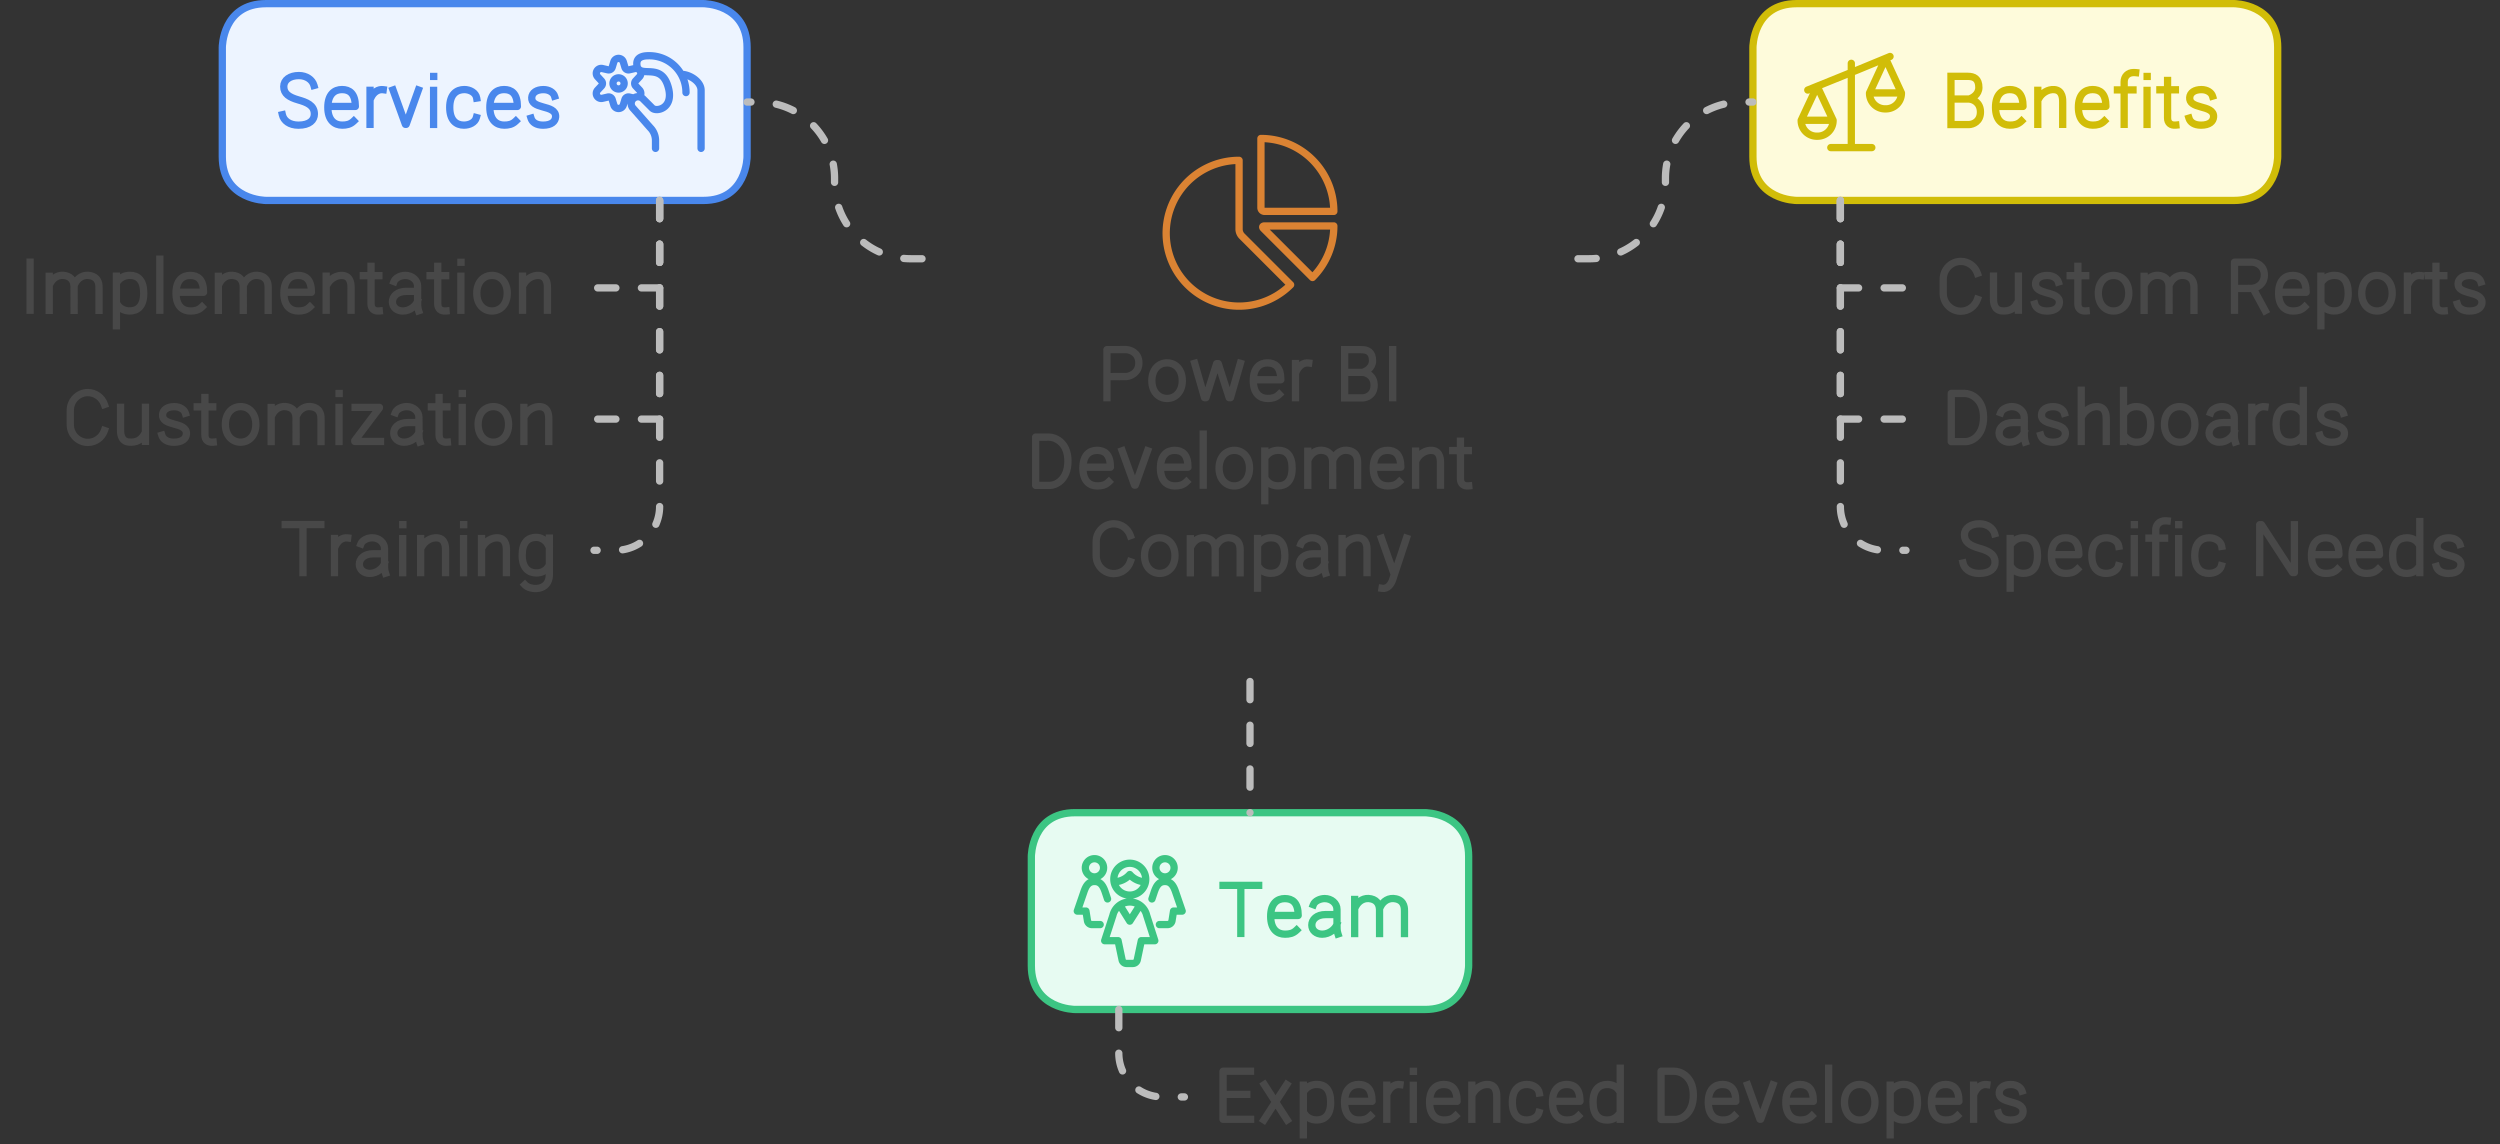
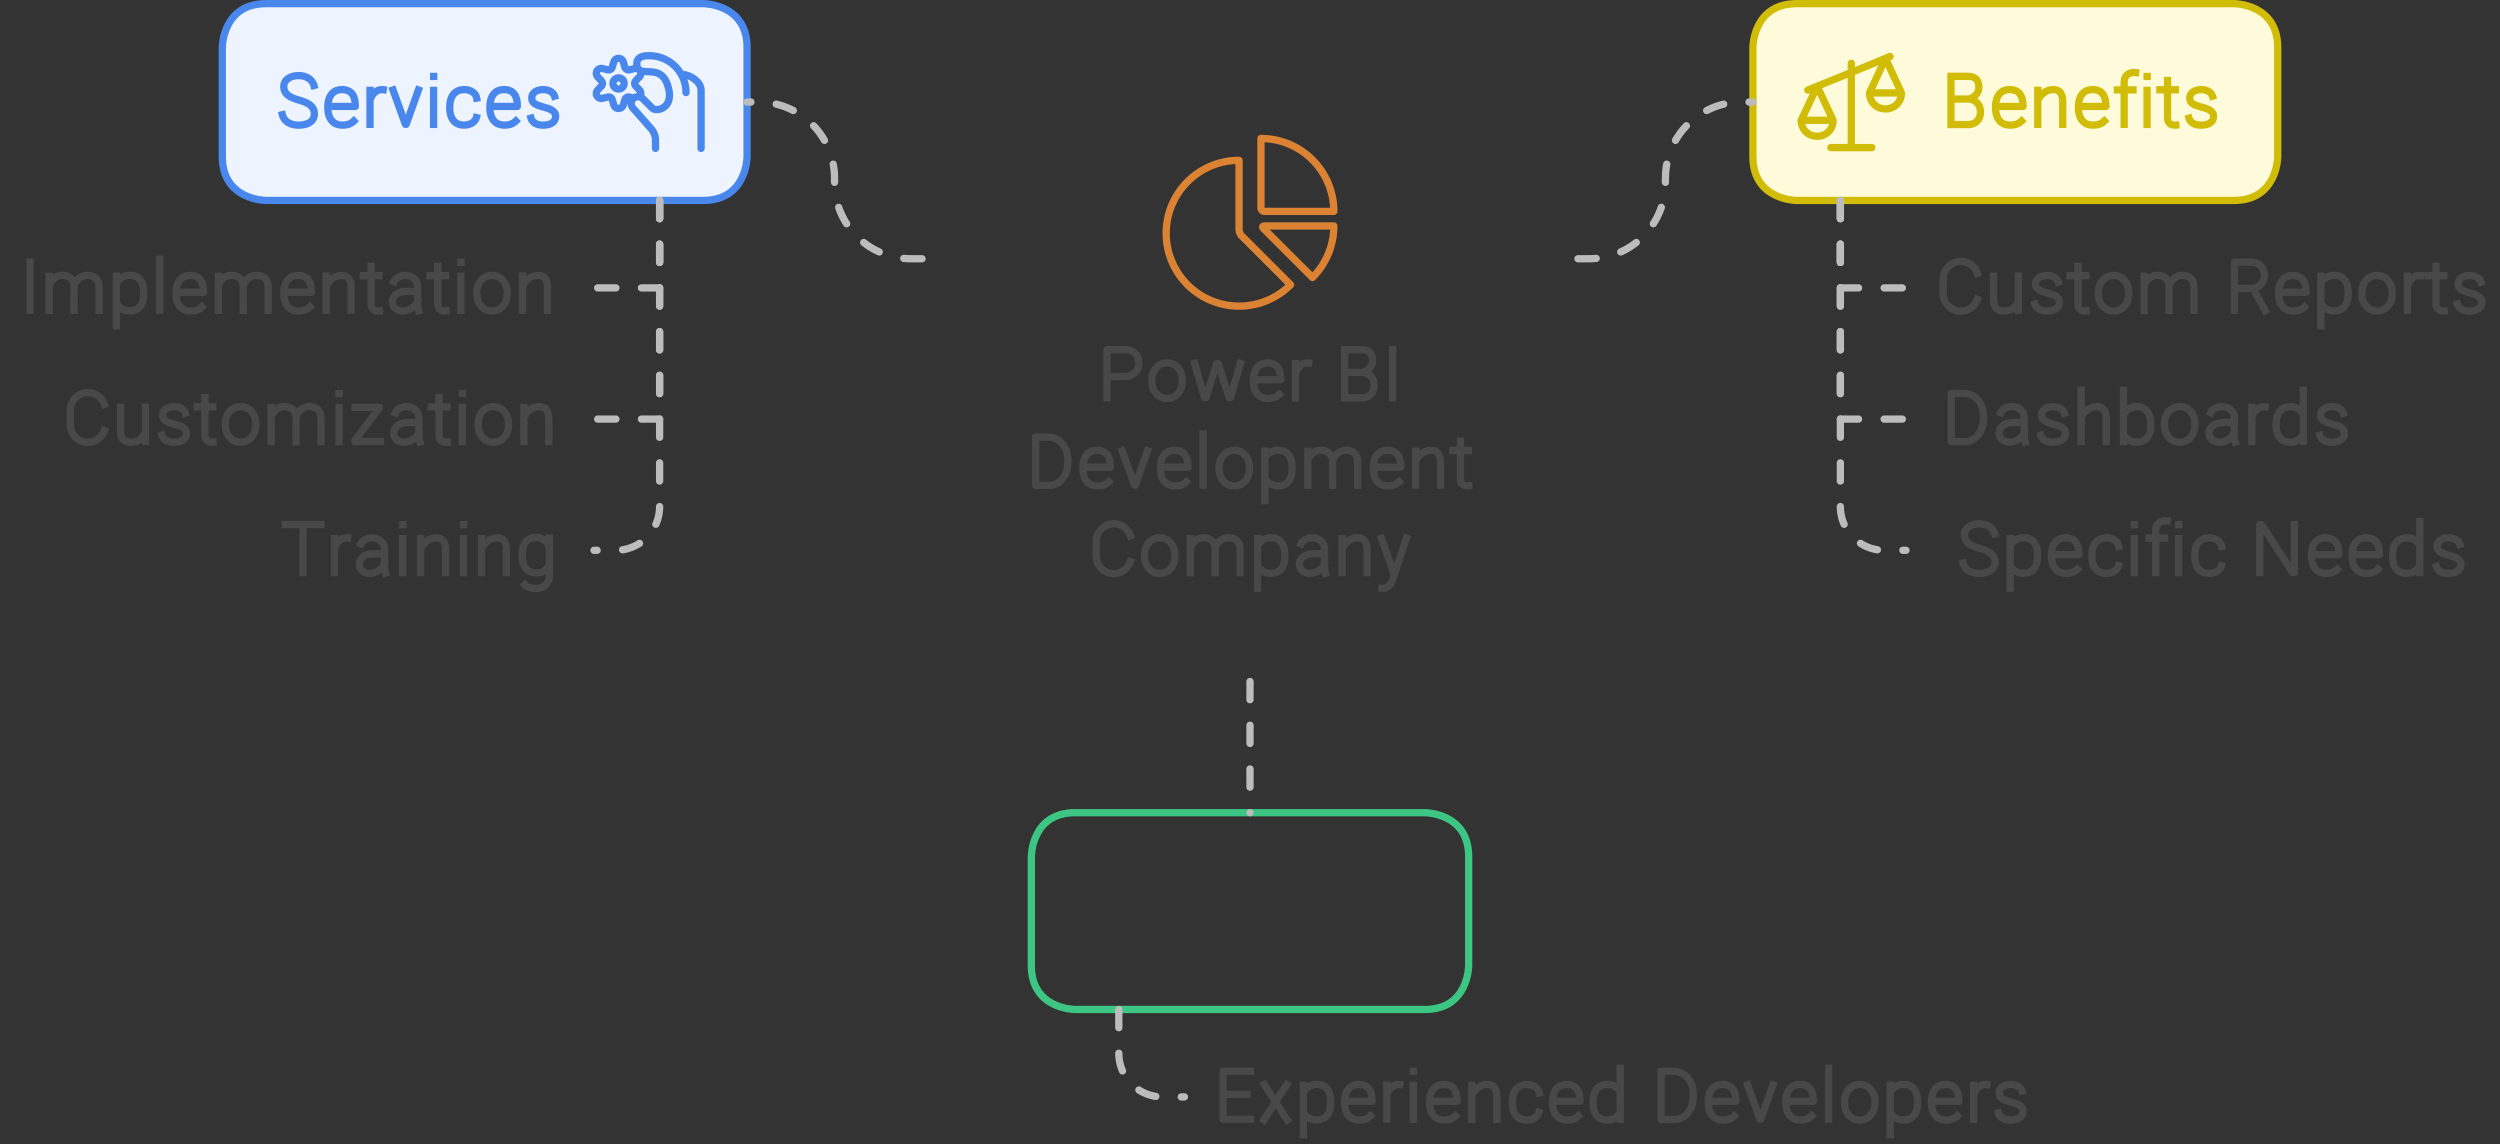
<svg xmlns="http://www.w3.org/2000/svg" width="686" height="314" viewBox="0 0 686 314" style="fill:none;stroke:none;fill-rule:evenodd;clip-rule:evenodd;stroke-linecap:round;stroke-linejoin:round;stroke-miterlimit:1.5;" version="1.1">
  <rect x="0" y="0" width="686" height="314" fill="#333333" stroke="none" />
  <g id="blend" mix-blend-mode="multiply">
    <g id="g-root-ro_hsrptp14tjvnu" data-item-order="-7776" transform="matrix(1, 0, 0, 1, 60, 0)">
      <g id="ro_hsrptp14tjvnu-fill" stroke="none" fill="#EDF4FF" transform="matrix(1, 0, 0, 1, -11, -11)">
        <g transform="translate(12, 12)">
          <path d="M12 0 h 120 s12 0 12 12 v 30 s0 12 -12 12 h -120 s -12 0 -12 -12 v -30 s0 -12 12 -12" />
        </g>
      </g>
      <g id="ro_hsrptp14tjvnu-stroke" fill="none" stroke-linecap="round" stroke-linejoin="round" stroke-miterlimit="1.5" stroke="#4987EC" stroke-width="2" transform="matrix(1, 0, 0, 1, -11, -11)">
        <g transform="translate(12, 12)">
          <path d="M12 0 h 120 s12 0 12 12 v 30 s0 12 -12 12 h -120 s -12 0 -12 -12 v -30 s0 -12 12 -12" />
        </g>
      </g>
    </g>
    <g id="g-root-ro_zs5wfx14th2bx" data-item-order="-7776" transform="matrix(1, 0, 0, 1, 480, 0)">
      <g id="ro_zs5wfx14th2bx-fill" stroke="none" fill="#FEFBDB" transform="matrix(1, 0, 0, 1, -11, -11)">
        <g transform="translate(12, 12)">
          <path d="M12 0 h 120 s12 0 12 12 v 30 s0 12 -12 12 h -120 s -12 0 -12 -12 v -30 s0 -12 12 -12" />
        </g>
      </g>
      <g id="ro_zs5wfx14th2bx-stroke" fill="none" stroke-linecap="round" stroke-linejoin="round" stroke-miterlimit="1.5" stroke="#D1BD08" stroke-width="2" transform="matrix(1, 0, 0, 1, -11, -11)">
        <g transform="translate(12, 12)">
          <path d="M12 0 h 120 s12 0 12 12 v 30 s0 12 -12 12 h -120 s -12 0 -12 -12 v -30 s0 -12 12 -12" />
        </g>
      </g>
    </g>
    <g id="g-root-ro_qqa5bx14tearx" data-item-order="-6480" transform="matrix(1, 0, 0, 1, 282, 222)">
      <g id="ro_qqa5bx14tearx-fill" stroke="none" fill="#E7FBF2" transform="matrix(1, 0, 0, 1, -11, -11)">
        <g transform="translate(12, 12)">
-           <path d="M12 0 h 96 s12 0 12 12 v 30 s0 12 -12 12 h -96 s -12 0 -12 -12 v -30 s0 -12 12 -12" />
-         </g>
+           </g>
      </g>
      <g id="ro_qqa5bx14tearx-stroke" fill="none" stroke-linecap="round" stroke-linejoin="round" stroke-miterlimit="1.5" stroke="#3CC583" stroke-width="2" transform="matrix(1, 0, 0, 1, -11, -11)">
        <g transform="translate(12, 12)">
          <path d="M12 0 h 96 s12 0 12 12 v 30 s0 12 -12 12 h -96 s -12 0 -12 -12 v -30 s0 -12 12 -12" />
        </g>
      </g>
    </g>
    <g id="g-root-1_18n6flp14th4p0" data-item-order="0" transform="matrix(1, 0, 0, 1, 492, 12)">
      <g id="1_18n6flp14th4p0-stroke" fill="none" stroke-linecap="round" stroke-linejoin="round" stroke-miterlimit="1.5" stroke="#D1BD08" stroke-width="1.6" transform="matrix(1.25, 0, 0, 1.25, -14, -11.5)">
        <g transform="translate(12, 10)">
          <path d="M12 3.5L12 22 M1 16L4.5 8.535 8 16 M4.5,19.5A3.416,3.416,0,0,0,8,16H1A3.416,3.416,0,0,0,4.5,19.5Z M23 10L19.5 2.413 16 10 M19.5,13.5A3.416,3.416,0,0,1,16,10h7A3.416,3.416,0,0,1,19.5,13.5Z M13.494 4.895L20.5 2 M2.446 9.365L13.494 4.895 M7.5 22L16.5 22" />
        </g>
      </g>
    </g>
    <path id="cu_4hb7gd14tjx8r" d="M73 68 L 70 68 L 69.9 68 A20.9 20.9 45 0 1 49 47.1 L 49 47 L 49 45.9 A20.9 20.9 45 0 0 28.1 25 L 28 25 L 25 25" transform="translate(180, 3)" style="fill:none;stroke-linecap:round;stroke-linejoin:round;stroke-miterlimit:1.5;stroke:#BCBCBC;stroke-width:2;stroke-dasharray:5, 7" />
    <g id="g-root-2_3zlod14t5t6u" data-item-order="0" transform="matrix(1, 0, 0, 1, 318, 36)">
      <g id="2_3zlod14t5t6u-stroke" fill="none" stroke-linecap="round" stroke-linejoin="round" stroke-miterlimit="1.5" stroke="#DB8333" stroke-width="1" transform="matrix(2, 0, 0, 2, -25, -23)">
        <g transform="translate(13, 12)">
          <path d="M13.5,10a.5.5,0,0,0,.5.5h9.5a10,10,0,0,0-10-10Z M20.575,19.571A9.965,9.965,0,0,0,23.5,12.5H14c-.275,0-.341.159-.147.353Z M10.5,3.5a10,10,0,1,0,7.071,17.071l-6.718-6.718A1.391,1.391,0,0,1,10.5,13Z" />
        </g>
      </g>
    </g>
    <path id="cu_1uneq9p14tjvgh" d="M25 68 L 28 68 L 28.1 68 A20.9 20.9 -45 0 0 49 47.1 L 49 47 L 49 45.9 A20.9 20.9 -45 0 1 69.9 25 L 70 25 L 73 25" transform="translate(408, 3)" style="fill:none;stroke-linecap:round;stroke-linejoin:round;stroke-miterlimit:1.5;stroke:#BCBCBC;stroke-width:2;stroke-dasharray:5, 7" />
    <g id="g-root-tx_benefits_1lymxz114th343" data-item-order="0" transform="matrix(1, 0, 0, 1, 528, 15)">
      <g id="tx_benefits_1lymxz114th343-stroke" fill="none" stroke-linecap="square" stroke-linejoin="miter" stroke-miterlimit="4" stroke="#D1BD08" stroke-width="2" transform="matrix(1, 0, 0, 1, -5, -8)">
        <g transform="translate(46, 9)">
          <path d="M-33.656 18.18V4.945M-33.213 11.18H-29.009M-33.213 4.945H-29.063C-27.313 4.945 -26 5.602 -26 8.008C-26 9.933 -27.787 10.925 -28.68 11.18C-27.641 11.253 -25.563 12.066 -25.563 14.734C-25.563 17.403 -27.641 18.143 -28.68 18.18H-33.213 M-14.313 17.218C-15.286 18.155 -16.311 18.339 -17.496 18.339C-19.565 18.339 -21.428 17.028 -21.428 13.456C-21.428 9.884 -19.619 8.573 -17.55 8.573C-15.482 8.573 -13.878 9.63 -13.878 13.201H-21.098 M-9.831 8.78L-9.831 18.128M-2.997 18.128V12.074C-2.997 11.362 -2.901 8.79 -5.284 8.587C-7.042 8.437 -8.731 9.562 -9.507 10.956 M8.427 17.218C7.454 18.155 6.429 18.339 5.244 18.339C3.175 18.339 1.312 17.028 1.312 13.456C1.312 9.884 3.121 8.573 5.19 8.573C7.258 8.573 8.862 9.63 8.862 13.201H1.642 M17.024 3.926C16.856 3.908 16.575 3.907 16.447 3.907C14.868 3.907 13.87 5.035 13.87 6.425V18.129M16.295 8.664H14.206M12.018 8.664H13.544 M20.168 4.971H20.192M20.152 8.804V18.145 M28.049 18.326C26.64 18.465 25.782 17.732 25.782 16.387V6.081M27.932 8.642H26.168M23.672 8.642H25.405 M38.118 10.381C37.822 9.404 36.668 8.584 35.058 8.584C33.17 8.584 31.95 9.447 31.859 10.751C31.754 12.246 32.988 12.822 34.918 13.339C36.612 13.797 38.555 14.277 38.401 16.122C38.302 17.311 37.325 18.346 34.968 18.346C33.062 18.346 31.985 17.53 31.65 16.424" />
        </g>
      </g>
    </g>
    <g id="g-root-tx_implemen_vccebh14th346" data-item-order="0" transform="matrix(1, 0, 0, 1, 0, 66)">
      <g id="tx_implemen_vccebh14th346-stroke" fill="none" stroke-linecap="square" stroke-linejoin="miter" stroke-miterlimit="4" stroke="#484848" stroke-width="2" transform="matrix(1, 0, 0, 1, -4, -7)">
        <g transform="translate(81, 8)">
          <path d="M-68.745 4.938V18.127 M-63.5 8.814L-63.5 18.162M-56.666 18.162L-56.677 11.47C-56.741 10.526 -57.108 9.078 -58.982 8.649C-60.922 8.205 -62.402 9.248 -63.138 10.595M-49.831 18.162V12.108C-49.831 11.396 -49.716 9.206 -52.147 8.649C-54.176 8.184 -55.711 9.347 -56.411 10.783 M-45.057 8.774V22.393M-44.691 10.124C-43.808 9.027 -42.627 8.558 -41.318 8.558C-39.137 8.558 -37.558 9.904 -37.558 13.476C-37.558 17.047 -39.242 18.323 -41.424 18.323C-42.695 18.323 -43.981 17.783 -44.691 16.72 M-33.144 4.125V18.126 M-21.583 17.218C-22.556 18.155 -23.581 18.339 -24.766 18.339C-26.835 18.339 -28.699 17.028 -28.699 13.456C-28.699 9.884 -26.889 8.573 -24.82 8.573C-22.752 8.573 -21.148 9.63 -21.148 13.201H-28.368 M-17.08 8.814L-17.08 18.162M-10.246 18.162L-10.257 11.47C-10.321 10.526 -10.688 9.078 -12.562 8.649C-14.502 8.205 -15.982 9.248 -16.718 10.595M-3.411 18.162V12.108C-3.411 11.396 -3.296 9.206 -5.727 8.649C-7.756 8.184 -9.29 9.347 -9.991 10.783 M8.017 17.218C7.044 18.155 6.019 18.339 4.834 18.339C2.765 18.339 0.901 17.028 0.901 13.456C0.901 9.884 2.711 8.573 4.78 8.573C6.848 8.573 8.452 9.63 8.452 13.201H1.232 M12.499 8.78L12.499 18.128M19.333 18.128V12.074C19.333 11.362 19.429 8.79 17.046 8.587C15.288 8.437 13.599 9.562 12.823 10.956 M27.079 18.326C25.67 18.465 24.812 17.732 24.812 16.387V6.081M26.962 8.642H25.198M22.702 8.642H24.435 M31.108 10.246C31.472 9.28 32.888 8.567 34.228 8.567C36.082 8.567 37.584 9.88 37.584 11.499L37.59 12.957V15.571C37.59 16.614 37.565 17.353 37.866 18.278M37.21 12.957H34.482C31.979 12.957 30.679 14.343 30.679 15.837C30.679 17.331 31.917 18.341 33.533 18.341C35.515 18.341 37.141 16.888 37.541 15.732 M45.389 18.326C43.98 18.465 43.122 17.732 43.122 16.387V6.081M45.272 8.642H43.508M41.012 8.642H42.745 M49.478 4.971H49.502M49.462 8.804V18.145 M62.187 13.457C62.187 16.522 60.316 18.34 58.008 18.34C55.7 18.34 53.829 16.522 53.829 13.457C53.829 10.392 55.7 8.573 58.008 8.573C60.316 8.573 62.187 10.392 62.187 13.457Z M66.379 8.78L66.379 18.128M73.213 18.128V12.074C73.213 11.362 73.309 8.79 70.926 8.587C69.168 8.437 67.479 9.562 66.703 10.956" />
        </g>
      </g>
    </g>
    <path id="cu_zlaohp14tjw8x" d="M43 25 L 43 37 L 43 109 A12 12 61 0 1 31 121 L 30.9 121 L 25 121" transform="translate(138, 30)" style="fill:none;stroke-linecap:round;stroke-linejoin:round;stroke-miterlimit:1.5;stroke:#BCBCBC;stroke-width:2;stroke-dasharray:5, 7" />
    <path id="cu_18gb7nh14tjxu7" d="M43 25 L 43 55 L 43 85 L 34 85 L 25 85" transform="translate(138, 30)" style="fill:none;stroke-linecap:round;stroke-linejoin:round;stroke-miterlimit:1.5;stroke:#BCBCBC;stroke-width:2;stroke-dasharray:5, 7" />
-     <path id="cu_1lrrq0t14tjw98" d="M43 25 L 43 37 L 43 49 L 34 49 L 25 49" transform="translate(138, 30)" style="fill:none;stroke-linecap:round;stroke-linejoin:round;stroke-miterlimit:1.5;stroke:#BCBCBC;stroke-width:2;stroke-dasharray:5, 7" />
+     <path id="cu_1lrrq0t14tjw98" d="M43 25 L 43 37 L 43 49 L 25 49" transform="translate(138, 30)" style="fill:none;stroke-linecap:round;stroke-linejoin:round;stroke-miterlimit:1.5;stroke:#BCBCBC;stroke-width:2;stroke-dasharray:5, 7" />
    <path id="cu_8z04u514tjw97" d="M25 25 L 25 37 L 25 109 A12 12 45 0 0 37 121 L 37.1 121 L 43 121" transform="translate(480, 30)" style="fill:none;stroke-linecap:round;stroke-linejoin:round;stroke-miterlimit:1.5;stroke:#BCBCBC;stroke-width:2;stroke-dasharray:5, 7" />
    <path id="cu_hun53114tjvgh" d="M25 25 L 25 55 L 25 85 L 34 85 L 43 85" transform="translate(480, 30)" style="fill:none;stroke-linecap:round;stroke-linejoin:round;stroke-miterlimit:1.5;stroke:#BCBCBC;stroke-width:2;stroke-dasharray:5, 7" />
    <path id="cu_m9u64d14tjxty" d="M25 25 L 25 37 L 25 49 L 34 49 L 43 49" transform="translate(480, 30)" style="fill:none;stroke-linecap:round;stroke-linejoin:round;stroke-miterlimit:1.5;stroke:#BCBCBC;stroke-width:2;stroke-dasharray:5, 7" />
    <g id="g-root-tx_customre_zjf98d14tij2i" data-item-order="0" transform="matrix(1, 0, 0, 1, 528, 66)">
      <g id="tx_customre_zjf98d14tij2i-stroke" fill="none" stroke-linecap="square" stroke-linejoin="miter" stroke-miterlimit="4" stroke="#484848" stroke-width="2" transform="matrix(1, 0, 0, 1, -7, -7)">
        <g transform="translate(84, 8)">
          <path d="M-62.398 15.13C-63.059 17.034 -64.847 18.398 -66.95 18.398C-69.615 18.398 -71.776 16.207 -71.776 13.504V9.621C-71.776 6.918 -69.615 4.727 -66.95 4.727C-64.847 4.727 -63.059 6.091 -62.398 7.995 M-51.148 18.115L-51.149 8.767M-57.983 8.767L-57.983 14.821C-57.983 15.533 -58.078 18.096 -55.696 18.308C-53.605 18.493 -52.332 17.653 -51.63 16.47 M-40.187 10.381C-40.483 9.404 -41.637 8.584 -43.247 8.584C-45.135 8.584 -46.355 9.447 -46.446 10.751C-46.551 12.246 -45.317 12.822 -43.387 13.339C-41.693 13.797 -39.75 14.277 -39.904 16.122C-40.003 17.311 -40.98 18.346 -43.337 18.346C-45.243 18.346 -46.32 17.53 -46.655 16.424 M-32.566 18.326C-33.975 18.465 -34.833 17.732 -34.833 16.387V6.081M-32.683 8.642H-34.447M-36.943 8.642H-35.21 M-20.858 13.457C-20.858 16.522 -22.729 18.34 -25.037 18.34C-27.345 18.34 -29.216 16.522 -29.216 13.457C-29.216 10.392 -27.345 8.573 -25.037 8.573C-22.729 8.573 -20.858 10.392 -20.858 13.457Z M-16.645 8.814L-16.645 18.162M-9.811 18.162L-9.822 11.47C-9.886 10.526 -10.253 9.078 -12.127 8.649C-14.067 8.205 -15.547 9.248 -16.283 10.595M-2.976 18.162V12.108C-2.976 11.396 -2.861 9.206 -5.292 8.649C-7.321 8.184 -8.855 9.347 -9.556 10.783 M8.15 18.133V4.945L12.946 4.93C14.016 4.967 16.337 5.729 16.337 8.477C16.337 11.224 14.016 12.061 12.946 12.136L8.699 12.15M16.564 18.249L13.453 12.514 M27.372 17.218C26.399 18.155 25.374 18.339 24.189 18.339C22.12 18.339 20.257 17.028 20.257 13.456C20.257 9.884 22.066 8.573 24.135 8.573C26.203 8.573 27.807 9.63 27.807 13.201H20.587 M31.848 8.774V22.393M32.214 10.124C33.097 9.027 34.278 8.558 35.587 8.558C37.768 8.558 39.347 9.904 39.347 13.476C39.347 17.047 37.663 18.323 35.481 18.323C34.21 18.323 32.924 17.783 32.214 16.72 M51.422 13.457C51.422 16.522 49.551 18.34 47.243 18.34C44.935 18.34 43.064 16.522 43.064 13.457C43.064 10.392 44.935 8.573 47.243 8.573C49.551 8.573 51.422 10.392 51.422 13.457Z M59.22 8.609C57.839 8.419 56.591 9.319 55.949 10.619M55.594 8.773V18.123 M65.694 18.326C64.285 18.465 63.427 17.732 63.427 16.387V6.081M65.577 8.642H63.813M61.317 8.642H63.05 M75.763 10.381C75.467 9.404 74.313 8.584 72.703 8.584C70.815 8.584 69.595 9.447 69.504 10.751C69.399 12.246 70.633 12.822 72.563 13.339C74.257 13.797 76.2 14.277 76.046 16.122C75.947 17.311 74.97 18.346 72.613 18.346C70.707 18.346 69.63 17.53 69.295 16.424" />
        </g>
      </g>
    </g>
    <g id="g-root-tx_customiz_8vvrel14tigwf" data-item-order="0" transform="matrix(1, 0, 0, 1, 12, 102)">
      <g id="tx_customiz_8vvrel14tigwf-stroke" fill="none" stroke-linecap="square" stroke-linejoin="miter" stroke-miterlimit="4" stroke="#484848" stroke-width="2" transform="matrix(1, 0, 0, 1, -5, -7)">
        <g transform="translate(76, 8)">
          <path d="M-54.338 15.13C-54.999 17.034 -56.787 18.398 -58.89 18.398C-61.555 18.398 -63.716 16.207 -63.716 13.504V9.621C-63.716 6.918 -61.555 4.727 -58.89 4.727C-56.787 4.727 -54.999 6.091 -54.338 7.995 M-43.088 18.115L-43.089 8.767M-49.923 8.767L-49.923 14.821C-49.923 15.533 -50.018 18.096 -47.636 18.308C-45.545 18.493 -44.272 17.653 -43.57 16.47 M-32.127 10.381C-32.423 9.404 -33.577 8.584 -35.187 8.584C-37.075 8.584 -38.295 9.447 -38.386 10.751C-38.491 12.246 -37.257 12.822 -35.327 13.339C-33.633 13.797 -31.69 14.277 -31.844 16.122C-31.943 17.311 -32.92 18.346 -35.277 18.346C-37.183 18.346 -38.26 17.53 -38.595 16.424 M-24.506 18.326C-25.915 18.465 -26.773 17.732 -26.773 16.387V6.081M-24.623 8.642H-26.387M-28.883 8.642H-27.15 M-12.798 13.457C-12.798 16.522 -14.669 18.34 -16.977 18.34C-19.285 18.34 -21.156 16.522 -21.156 13.457C-21.156 10.392 -19.285 8.573 -16.977 8.573C-14.669 8.573 -12.798 10.392 -12.798 13.457Z M-8.585 8.814L-8.585 18.162M-1.751 18.162L-1.762 11.47C-1.826 10.526 -2.193 9.078 -4.067 8.649C-6.007 8.205 -7.487 9.248 -8.223 10.595M5.084 18.162V12.108C5.084 11.396 5.199 9.206 2.768 8.649C0.739 8.184 -0.796 9.347 -1.496 10.783 M10.043 4.971H10.067M10.027 8.804V18.145 M14.434 8.78H21.111V8.936L14.349 17.904V18.128L21.404 18.128 M25.473 10.246C25.837 9.28 27.253 8.567 28.593 8.567C30.447 8.567 31.949 9.88 31.949 11.499L31.955 12.957V15.571C31.955 16.614 31.93 17.353 32.232 18.278M31.575 12.957H28.847C26.344 12.957 25.044 14.343 25.044 15.837C25.044 17.331 26.282 18.341 27.898 18.341C29.88 18.341 31.506 16.888 31.906 15.732 M39.754 18.326C38.345 18.465 37.487 17.732 37.487 16.387V6.081M39.637 8.642H37.873M35.377 8.642H37.11 M43.843 4.971H43.867M43.827 8.804V18.145 M56.552 13.457C56.552 16.522 54.681 18.34 52.373 18.34C50.065 18.34 48.194 16.522 48.194 13.457C48.194 10.392 50.065 8.573 52.373 8.573C54.681 8.573 56.552 10.392 56.552 13.457Z M60.744 8.78L60.744 18.128M67.578 18.128V12.074C67.578 11.362 67.674 8.79 65.291 8.587C63.533 8.437 61.844 9.562 61.068 10.956" />
        </g>
      </g>
    </g>
    <g id="g-root-tx_powerbid_v5h6d914t5vkd" data-item-order="0" transform="matrix(1, 0, 0, 1, 276, 90)">
      <g id="tx_powerbid_v5h6d914t5vkd-stroke" fill="none" stroke-linecap="square" stroke-linejoin="miter" stroke-miterlimit="4" stroke="#484848" stroke-width="2" transform="matrix(1, 0, 0, 1, -4, -7)">
        <g transform="translate(69, 8)">
          <path d="M-37.254 18.131V4.944L-31.975 4.928C-30.877 4.967 -28.492 5.749 -28.492 8.572C-28.492 11.394 -30.877 12.254 -31.975 12.331L-36.726 12.345 M-16.578 13.457C-16.578 16.522 -18.449 18.34 -20.757 18.34C-23.065 18.34 -24.936 16.522 -24.936 13.457C-24.936 10.392 -23.065 8.573 -20.757 8.573C-18.449 8.573 -16.578 10.392 -16.578 13.457Z M-13.187 8.69L-10.472 18.119L-10.094 18.119L-7.152 8.782H-6.717L-3.711 18.119H-3.361L-0.644 8.69 M10.022 17.218C9.049 18.155 8.024 18.339 6.839 18.339C4.77 18.339 2.906 17.028 2.906 13.456C2.906 9.884 4.716 8.573 6.785 8.573C8.853 8.573 10.457 9.63 10.457 13.201H3.237 M18.11 8.609C16.729 8.419 15.481 9.319 14.839 10.619M14.484 8.773V18.123 M27.969 18.18V4.945M28.412 11.18H32.616M28.412 4.945H32.562C34.312 4.945 35.625 5.602 35.625 8.008C35.625 9.933 33.838 10.925 32.945 11.18C33.984 11.253 36.062 12.066 36.062 14.734C36.062 17.403 33.984 18.143 32.945 18.18H28.412 M41.15 4.938V18.127 M-52.808 42.18L-56.817 42.183V28.948C-55.87 28.948 -54.591 28.946 -53.191 28.946C-51.738 28.91 -47.958 30.173 -47.958 35.511C-47.958 40.848 -51.483 42.18 -52.808 42.18Z M-36.738 41.218C-37.711 42.155 -38.736 42.339 -39.921 42.339C-41.99 42.339 -43.853 41.028 -43.853 37.456C-43.853 33.884 -42.044 32.573 -39.975 32.573C-37.907 32.573 -36.303 33.63 -36.303 37.201H-43.523 M-26.102 32.691L-29.472 42.119L-29.673 42.119L-33.077 32.691 M-15.458 41.218C-16.431 42.155 -17.456 42.339 -18.641 42.339C-20.71 42.339 -22.574 41.028 -22.574 37.456C-22.574 33.884 -20.764 32.573 -18.695 32.573C-16.627 32.573 -15.023 33.63 -15.023 37.201H-22.243 M-10.839 28.125V42.126 M1.872 37.457C1.872 40.522 0.001 42.34 -2.307 42.34C-4.615 42.34 -6.486 40.522 -6.486 37.457C-6.486 34.392 -4.615 32.573 -2.307 32.573C0.001 32.573 1.872 34.392 1.872 37.457Z M6.058 32.774V46.393M6.424 34.124C7.307 33.027 8.488 32.558 9.797 32.558C11.978 32.558 13.557 33.904 13.557 37.476C13.557 41.047 11.873 42.323 9.691 42.323C8.42 42.323 7.134 41.783 6.424 40.719 M17.855 32.814L17.855 42.162M24.689 42.162L24.678 35.47C24.614 34.526 24.247 33.078 22.373 32.649C20.433 32.205 18.953 33.248 18.217 34.595M31.524 42.162V36.108C31.524 35.396 31.639 33.206 29.208 32.649C27.179 32.184 25.645 33.347 24.944 34.783 M42.952 41.218C41.979 42.155 40.954 42.339 39.769 42.339C37.7 42.339 35.837 41.028 35.837 37.456C35.837 33.884 37.646 32.573 39.715 32.573C41.783 32.573 43.387 33.63 43.387 37.201H36.167 M47.434 32.78L47.434 42.128M54.268 42.128V36.074C54.268 35.362 54.364 32.79 51.981 32.587C50.223 32.437 48.534 33.562 47.758 34.956 M62.014 42.326C60.605 42.465 59.747 41.732 59.747 40.387V30.081M61.897 32.642H60.133M57.637 32.642H59.37 M-30.828 63.13C-31.489 65.034 -33.277 66.398 -35.38 66.398C-38.045 66.398 -40.206 64.207 -40.206 61.504V57.621C-40.206 54.918 -38.045 52.727 -35.38 52.727C-33.277 52.727 -31.489 54.091 -30.828 55.995 M-18.588 61.457C-18.588 64.522 -20.459 66.34 -22.767 66.34C-25.075 66.34 -26.946 64.522 -26.946 61.457C-26.946 58.392 -25.075 56.573 -22.767 56.573C-20.459 56.573 -18.588 58.392 -18.588 61.457Z M-14.375 56.814L-14.375 66.162M-7.541 66.162L-7.552 59.47C-7.616 58.526 -7.983 57.078 -9.857 56.649C-11.797 56.205 -13.277 57.248 -14.013 58.595M-0.706 66.162V60.108C-0.706 59.396 -0.591 57.206 -3.022 56.649C-5.051 56.184 -6.586 57.347 -7.286 58.783 M4.068 56.774V70.393M4.434 58.124C5.317 57.027 6.498 56.558 7.807 56.558C9.988 56.558 11.567 57.904 11.567 61.476C11.567 65.047 9.883 66.323 7.701 66.323C6.43 66.323 5.144 65.783 4.434 64.719 M15.963 58.246C16.327 57.28 17.743 56.567 19.083 56.567C20.937 56.567 22.439 57.88 22.439 59.499L22.445 60.957V63.571C22.445 64.614 22.42 65.353 22.721 66.278M22.065 60.957H19.337C16.834 60.957 15.534 62.343 15.534 63.837C15.534 65.332 16.772 66.341 18.388 66.341C20.37 66.341 21.996 64.888 22.396 63.732 M27.274 56.78L27.274 66.128M34.108 66.128V60.074C34.108 59.362 34.204 56.79 31.821 56.587C30.063 56.437 28.374 57.562 27.598 58.956 M38.234 70.437C39.788 70.683 40.71 69.233 41.067 68.286L44.918 56.691M38.058 56.691L41.399 66.1" />
        </g>
      </g>
    </g>
    <g id="g-root-tx_experien_1q5psvx14tij2h" data-item-order="0" transform="matrix(1, 0, 0, 1, 330, 288)">
      <g id="tx_experien_1q5psvx14tij2h-stroke" fill="none" stroke-linecap="square" stroke-linejoin="miter" stroke-miterlimit="4" stroke="#484848" stroke-width="2" transform="matrix(1, 0, 0, 1, -7, -7)">
        <g transform="translate(120, 8)">
          <path d="M-99.828 18.137L-107.391 18.142V4.95C-106.443 4.95 -101.269 4.95 -99.869 4.95M-100.881 11.297H-106.927 M-96.067 8.611L-93.076 13.243M-89.804 18.31L-92.901 13.514M-89.915 8.611L-96.178 18.31 M-85.362 8.774V22.393M-84.996 10.124C-84.113 9.027 -82.932 8.558 -81.623 8.558C-79.442 8.558 -77.863 9.904 -77.863 13.476C-77.863 17.047 -79.547 18.323 -81.729 18.323C-83 18.323 -84.286 17.783 -84.996 16.72 M-66.938 17.218C-67.911 18.155 -68.936 18.339 -70.121 18.339C-72.19 18.339 -74.054 17.028 -74.054 13.456C-74.054 9.884 -72.244 8.573 -70.175 8.573C-68.107 8.573 -66.503 9.63 -66.503 13.201H-73.723 M-58.85 8.609C-60.231 8.419 -61.479 9.319 -62.121 10.619M-62.476 8.773V18.123 M-55.167 4.971H-55.143M-55.183 8.804V18.145 M-43.608 17.218C-44.581 18.155 -45.606 18.339 -46.791 18.339C-48.86 18.339 -50.724 17.028 -50.724 13.456C-50.724 9.884 -48.914 8.573 -46.845 8.573C-44.777 8.573 -43.173 9.63 -43.173 13.201H-50.393 M-39.126 8.78L-39.126 18.128M-32.292 18.128V12.074C-32.292 11.362 -32.196 8.79 -34.579 8.587C-36.337 8.437 -38.026 9.562 -38.802 10.956 M-20.703 16.254C-21.075 17.649 -22.643 18.339 -24.112 18.339C-26.249 18.339 -28.015 17.028 -28.015 13.456C-28.015 9.884 -26.146 8.573 -24.008 8.573C-22.501 8.573 -20.851 9.41 -20.618 10.915 M-9.888 17.218C-10.861 18.155 -11.886 18.339 -13.071 18.339C-15.14 18.339 -17.004 17.028 -17.004 13.456C-17.004 9.884 -15.194 8.573 -13.125 8.573C-11.057 8.573 -9.453 9.63 -9.453 13.201H-16.673 M1.595 18.124V4.123M1.235 16.773C0.373 17.871 -0.725 18.34 -2.035 18.34C-4.216 18.34 -5.868 17.029 -5.868 13.458C-5.868 9.886 -4.111 8.575 -1.929 8.575C-0.66 8.575 0.55 9.114 1.235 10.175 M16.802 18.18L12.793 18.183V4.948C13.74 4.948 15.019 4.946 16.419 4.946C17.872 4.91 21.652 6.173 21.652 11.511C21.652 16.848 18.127 18.18 16.802 18.18Z M32.872 17.218C31.899 18.155 30.874 18.339 29.688 18.339C27.62 18.339 25.756 17.028 25.756 13.456C25.756 9.884 27.566 8.573 29.635 8.573C31.703 8.573 33.307 9.63 33.307 13.201H26.087 M43.508 8.691L40.138 18.119L39.937 18.119L36.533 8.691 M54.152 17.218C53.179 18.155 52.154 18.339 50.968 18.339C48.9 18.339 47.036 17.028 47.036 13.456C47.036 9.884 48.846 8.573 50.915 8.573C52.983 8.573 54.587 9.63 54.587 13.201H47.367 M58.771 4.125V18.126 M71.482 13.457C71.482 16.522 69.611 18.34 67.303 18.34C64.995 18.34 63.124 16.522 63.124 13.457C63.124 10.392 64.995 8.573 67.303 8.573C69.611 8.573 71.482 10.392 71.482 13.457Z M75.668 8.774V22.393M76.034 10.124C76.917 9.027 78.098 8.558 79.407 8.558C81.588 8.558 83.167 9.904 83.167 13.476C83.167 17.047 81.483 18.323 79.301 18.323C78.03 18.323 76.744 17.783 76.034 16.72 M94.092 17.218C93.119 18.155 92.094 18.339 90.909 18.339C88.84 18.339 86.977 17.028 86.977 13.456C86.977 9.884 88.786 8.573 90.855 8.573C92.923 8.573 94.527 9.63 94.527 13.201H87.307 M102.18 8.609C100.799 8.419 99.551 9.319 98.909 10.619M98.554 8.773V18.123 M111.843 10.381C111.547 9.404 110.393 8.584 108.783 8.584C106.895 8.584 105.675 9.447 105.584 10.751C105.479 12.246 106.713 12.822 108.643 13.339C110.337 13.797 112.28 14.277 112.126 16.122C112.027 17.311 111.05 18.346 108.693 18.346C106.787 18.346 105.71 17.53 105.375 16.424" />
        </g>
      </g>
    </g>
    <g id="g-root-tx_training_4g29a514tihoo" data-item-order="0" transform="matrix(1, 0, 0, 1, 72, 138)">
      <g id="tx_training_4g29a514tihoo-stroke" fill="none" stroke-linecap="square" stroke-linejoin="miter" stroke-miterlimit="4" stroke="#484848" stroke-width="2" transform="matrix(1, 0, 0, 1, -6, -7)">
        <g transform="translate(47, 8)">
          <path d="M-24.957 4.945C-28.22 4.945 -31.483 4.95 -34.746 4.95M-29.86 18.124V5.456 M-17.595 8.609C-18.976 8.419 -20.224 9.319 -20.866 10.619M-21.221 8.773V18.123 M-13.972 10.246C-13.608 9.28 -12.192 8.567 -10.852 8.567C-8.998 8.567 -7.496 9.88 -7.496 11.499L-7.49 12.957V15.571C-7.49 16.614 -7.515 17.353 -7.213 18.278M-7.87 12.957H-10.598C-13.101 12.957 -14.401 14.343 -14.401 15.837C-14.401 17.331 -13.163 18.341 -11.547 18.341C-9.565 18.341 -7.939 16.888 -7.539 15.732 M-2.482 4.971H-2.458M-2.498 8.804V18.145 M2.429 8.78L2.429 18.128M9.263 18.128V12.074C9.263 11.362 9.359 8.79 6.976 8.587C5.218 8.437 3.529 9.562 2.753 10.956 M14.218 4.971H14.242M14.202 8.804V18.145 M19.129 8.78L19.129 18.128M25.963 18.128V12.074C25.963 11.362 26.059 8.79 23.676 8.587C21.918 8.437 20.229 9.562 19.453 10.956 M37.749 8.652V18.654C37.749 23.351 32.456 23.001 31.021 21.47M37.415 16.573C36.735 17.661 35.511 18.214 34.225 18.214C32.044 18.214 30.287 16.903 30.287 13.331C30.287 9.76 31.938 8.449 34.12 8.449C35.388 8.449 36.693 9.129 37.415 10.502" />
        </g>
      </g>
    </g>
    <g id="g-root-tx_specific_1hby7wd14tiivg" data-item-order="0" transform="matrix(1, 0, 0, 1, 528, 138)">
      <g id="tx_specific_1hby7wd14tiivg-stroke" fill="none" stroke-linecap="square" stroke-linejoin="miter" stroke-miterlimit="4" stroke="#484848" stroke-width="2" transform="matrix(1, 0, 0, 1, -2, -8)">
        <g transform="translate(79, 9)">
          <path d="M-57.674 7.457C-58.105 5.893 -59.725 4.732 -61.814 4.732C-64.262 4.732 -65.963 5.931 -65.963 7.754C-65.963 9.724 -64.499 10.685 -61.994 11.406C-59.797 12.045 -57.56 12.812 -57.56 15.288C-57.56 16.951 -58.873 18.346 -61.93 18.346C-64.402 18.346 -65.983 17.106 -66.347 15.483 M-53.407 8.774V22.393M-53.041 10.124C-52.158 9.027 -50.977 8.558 -49.668 8.558C-47.487 8.558 -45.908 9.904 -45.908 13.476C-45.908 17.047 -47.592 18.323 -49.774 18.323C-51.045 18.323 -52.331 17.783 -53.041 16.72 M-34.983 17.218C-35.956 18.155 -36.981 18.339 -38.166 18.339C-40.235 18.339 -42.098 17.028 -42.098 13.456C-42.098 9.884 -40.289 8.573 -38.22 8.573C-36.152 8.573 -34.548 9.63 -34.548 13.201H-41.768 M-23.688 16.254C-24.06 17.649 -25.628 18.339 -27.097 18.339C-29.234 18.339 -31 17.028 -31 13.456C-31 9.884 -29.131 8.573 -26.993 8.573C-25.486 8.573 -23.836 9.41 -23.603 10.915 M-19.342 4.971H-19.318M-19.358 8.804V18.145 M-10.316 3.926C-10.484 3.908 -10.765 3.907 -10.893 3.907C-12.472 3.907 -13.47 5.035 -13.47 6.425V18.129M-11.045 8.664H-13.134M-15.322 8.664H-13.796 M-7.172 4.971H-7.148M-7.188 8.804V18.145 M4.552 16.254C4.18 17.649 2.612 18.339 1.143 18.339C-0.994 18.339 -2.76 17.028 -2.76 13.456C-2.76 9.884 -0.891 8.573 1.247 8.573C2.754 8.573 4.404 9.41 4.637 10.915 M15.066 18.116L15.064 4.98L15.556 4.979L24.11 18.117H24.583V4.979 M36.377 17.218C35.404 18.155 34.379 18.339 33.194 18.339C31.125 18.339 29.262 17.028 29.262 13.456C29.262 9.884 31.071 8.573 33.14 8.573C35.208 8.573 36.812 9.63 36.812 13.201H29.592 M47.507 17.218C46.534 18.155 45.509 18.339 44.324 18.339C42.255 18.339 40.392 17.028 40.392 13.456C40.392 9.884 42.201 8.573 44.27 8.573C46.338 8.573 47.942 9.63 47.942 13.201H40.722 M58.99 18.124V4.123M58.63 16.773C57.768 17.871 56.67 18.34 55.36 18.34C53.179 18.34 51.527 17.029 51.527 13.458C51.527 9.886 53.284 8.575 55.466 8.575C56.735 8.575 57.945 9.114 58.63 10.175 M69.998 10.381C69.702 9.404 68.548 8.584 66.938 8.584C65.05 8.584 63.83 9.447 63.739 10.751C63.634 12.246 64.868 12.822 66.798 13.339C68.492 13.797 70.435 14.277 70.281 16.122C70.182 17.311 69.205 18.346 66.848 18.346C64.942 18.346 63.865 17.53 63.53 16.424" />
        </g>
      </g>
    </g>
    <path id="cu_246f114tjuva" d="M25 25 L 25 43 L 25 61" transform="translate(318, 162)" style="fill:none;stroke-linecap:round;stroke-linejoin:round;stroke-miterlimit:1.5;stroke:#BCBCBC;stroke-width:2;stroke-dasharray:5, 7" />
    <g id="g-root-tx_services_18f29h914tjvns" data-item-order="0" transform="matrix(1, 0, 0, 1, 72, 15)">
      <g id="tx_services_18f29h914tjvns-stroke" fill="none" stroke-linecap="square" stroke-linejoin="miter" stroke-miterlimit="4" stroke="#4987EC" stroke-width="2" transform="matrix(1, 0, 0, 1, -7, -7)">
        <g transform="translate(48, 8)">
          <path d="M-26.849 7.457C-27.28 5.893 -28.9 4.732 -30.989 4.732C-33.437 4.732 -35.138 5.931 -35.138 7.754C-35.138 9.724 -33.674 10.685 -31.169 11.406C-28.972 12.045 -26.735 12.812 -26.735 15.288C-26.735 16.951 -28.048 18.346 -31.105 18.346C-33.577 18.346 -35.158 17.106 -35.522 15.483 M-15.928 17.218C-16.901 18.155 -17.926 18.339 -19.111 18.339C-21.18 18.339 -23.043 17.028 -23.043 13.456C-23.043 9.884 -21.234 8.573 -19.165 8.573C-17.097 8.573 -15.493 9.63 -15.493 13.201H-22.713 M-7.84 8.609C-9.221 8.419 -10.469 9.319 -11.111 10.619M-11.466 8.773V18.123 M1.818 8.691L-1.552 18.119L-1.753 18.119L-5.157 8.691 M5.993 4.971H6.017M5.977 8.804V18.145 M17.717 16.254C17.345 17.649 15.777 18.339 14.308 18.339C12.171 18.339 10.405 17.028 10.405 13.456C10.405 9.884 12.274 8.573 14.412 8.573C15.919 8.573 17.569 9.41 17.802 10.915 M28.532 17.218C27.559 18.155 26.534 18.339 25.349 18.339C23.28 18.339 21.417 17.028 21.417 13.456C21.417 9.884 23.226 8.573 25.295 8.573C27.363 8.573 28.967 9.63 28.967 13.201H21.747 M39.173 10.381C38.877 9.404 37.723 8.584 36.113 8.584C34.225 8.584 33.005 9.447 32.914 10.751C32.809 12.246 34.043 12.822 35.973 13.339C37.667 13.797 39.61 14.277 39.456 16.122C39.357 17.311 38.38 18.346 36.023 18.346C34.117 18.346 33.04 17.53 32.705 16.424" />
        </g>
      </g>
    </g>
    <g id="g-root-grou_1cwr6v114tebk4" data-item-order="0" transform="matrix(1, 0, 0, 1, 294, 234)">
      <g id="grou_1cwr6v114tebk4-stroke" fill="none" stroke-linecap="round" stroke-linejoin="round" stroke-miterlimit="1.5" stroke="#3CC583" stroke-width="1.6" transform="matrix(1.25, 0, 0, 1.25, -14, -14)">
        <g transform="translate(12, 12)">
-           <path d="M5.508,14.962h-1.8a1,1,0,0,1-.987-.842L2.38,12H.488L1.907,7.866C2.38,6.446,2.966,5.5,4.273,5.5s1.892.946,2.365,2.366l.488,1.463 M2.258 2.5a2 2 0 1 0 4 0a2 2 0 1 0 -4 0 M18.508,14.962h1.786a1,1,0,0,0,.987-.842L21.62,12h1.892L22.093,7.866C21.62,6.446,21.034,5.5,19.727,5.5s-1.892.946-2.365,2.366l-.49,1.468 M17.742 2.5a2 2 0 1 0 4 0a2 2 0 1 0 -4 0 M8.51 5a3.5 3.5 0 1 0 7 0a3.5 3.5 0 1 0 -7 0 M8.557,5.577a4.638,4.638,0,0,0,3.453-1.6,4.632,4.632,0,0,0,3.452,1.6 M14.227 10.715L12.01 14.206L9.812 10.701 M12.01,10a3.8,3.8,0,0,1,3.7,2.918L17.5,18.5H14.543l-.886,4.206a1,1,0,0,1-.979.794H11.3a1,1,0,0,1-.978-.794L9.435,18.5H6.5l1.815-5.582A3.8,3.8,0,0,1,12.01,10Z" />
-         </g>
+           </g>
      </g>
    </g>
    <g id="g-root-tx_team_1hckozh14tearv" data-item-order="0" transform="matrix(1, 0, 0, 1, 330, 237)">
      <g id="tx_team_1hckozh14tearv-stroke" fill="none" stroke-linecap="square" stroke-linejoin="miter" stroke-miterlimit="4" stroke="#3CC583" stroke-width="2" transform="matrix(1, 0, 0, 1, -7, -7)">
        <g transform="translate(36, 8)">
-           <path d="M-13.617 4.945C-16.88 4.945 -20.143 4.95 -23.406 4.95M-18.52 18.124V5.456 M-3.213 17.218C-4.186 18.155 -5.211 18.339 -6.396 18.339C-8.465 18.339 -10.329 17.028 -10.329 13.456C-10.329 9.884 -8.519 8.573 -6.45 8.573C-4.382 8.573 -2.778 9.63 -2.778 13.201H-9.998 M1.388 10.246C1.752 9.28 3.168 8.567 4.508 8.567C6.362 8.567 7.864 9.88 7.864 11.499L7.87 12.957V15.571C7.87 16.614 7.845 17.353 8.146 18.278M7.49 12.957H4.762C2.259 12.957 0.959 14.343 0.959 15.837C0.959 17.331 2.197 18.341 3.813 18.341C5.795 18.341 7.421 16.888 7.821 15.732 M12.72 8.814L12.72 18.162M19.554 18.162L19.543 11.47C19.479 10.526 19.112 9.078 17.238 8.649C15.298 8.205 13.818 9.248 13.082 10.595M26.389 18.162V12.108C26.389 11.396 26.504 9.206 24.073 8.649C22.044 8.184 20.509 9.347 19.809 10.783" />
-         </g>
+           </g>
      </g>
    </g>
    <path id="cu_qpno8t14tjx1n" d="M25 25 L 25 28 L 25 37 A12 12 45 0 0 37 49 L 37.1 49 L 43 49" transform="translate(282, 252)" style="fill:none;stroke-linecap:round;stroke-linejoin:round;stroke-miterlimit:1.5;stroke:#BCBCBC;stroke-width:2;stroke-dasharray:5, 7" />
    <g id="g-root-hand_qoeq2l14tjuv5" data-item-order="0" transform="matrix(1, 0, 0, 1, 162, 12)">
      <g id="hand_qoeq2l14tjuv5-stroke" fill="none" stroke-linecap="round" stroke-linejoin="round" stroke-miterlimit="1.5" stroke="#4987EC" stroke-width="1.6" transform="matrix(1.25, 0, 0, 1.25, -14, -12.75)">
        <g transform="translate(12, 11)">
          <path d="M20.188,9.918a8.065,8.065,0,0,0-8.2-8.086c-1.217,0-3.03.271-2.5,2.466h0c.914,2.477,5.443-1.15,6.882,4.741,1.07,4.379-2.693,5.189-3.593,4.289l-2.055-2.055A1.5,1.5,0,1,0,8.6,13.394l3.728,4.224A4,4,0,0,1,13.5,20.446v1.722 M19.2,5.927c1.794,0,4.3,1.582,4.3,3.491v12.75 M4.165 7.914a1.223 1.223 0 1 0 2.446 0a1.223 1.223 0 1 0 -2.446 0 M8.752,11.139l-1.009-.233a.809.809,0,0,0-.957.554l-.36,1.185a1.085,1.085,0,0,1-2.078,0L3.989,11.46a.809.809,0,0,0-.957-.554l-1.2.278A1.092,1.092,0,0,1,.793,9.375l.839-.9a.818.818,0,0,0,0-1.111L.793,6.454a1.092,1.092,0,0,1,1.04-1.809l1.2.278a.809.809,0,0,0,.956-.555l.36-1.184a1.085,1.085,0,0,1,2.074,0l.36,1.184a.81.81,0,0,0,.957.555l1.2-.278A1.092,1.092,0,0,1,9.982,6.454l-.839.905a.816.816,0,0,0,0,1.111l.839.9a1.092,1.092,0,0,1,0,1.492" />
        </g>
      </g>
    </g>
    <g id="g-root-tx_dashboar_hsrptp14tii9v" data-item-order="0" transform="matrix(1, 0, 0, 1, 528, 102)">
      <g id="tx_dashboar_hsrptp14tii9v-stroke" fill="none" stroke-linecap="square" stroke-linejoin="miter" stroke-miterlimit="4" stroke="#484848" stroke-width="2" transform="matrix(1, 0, 0, 1, -5, -7)">
        <g transform="translate(64, 8)">
          <path d="M-47.563 18.18L-51.572 18.183V4.948C-50.625 4.948 -49.346 4.946 -47.946 4.946C-46.493 4.91 -42.713 6.173 -42.713 11.511C-42.713 16.848 -46.238 18.18 -47.563 18.18Z M-38.022 10.246C-37.658 9.28 -36.242 8.567 -34.902 8.567C-33.048 8.567 -31.546 9.88 -31.546 11.499L-31.54 12.957V15.571C-31.54 16.614 -31.565 17.353 -31.264 18.278M-31.92 12.957H-34.648C-37.151 12.957 -38.451 14.343 -38.451 15.837C-38.451 17.331 -37.213 18.341 -35.597 18.341C-33.615 18.341 -31.989 16.888 -31.589 15.732 M-20.552 10.381C-20.848 9.404 -22.002 8.584 -23.612 8.584C-25.5 8.584 -26.72 9.447 -26.811 10.751C-26.916 12.246 -25.682 12.822 -23.752 13.339C-22.058 13.797 -20.115 14.277 -20.269 16.122C-20.368 17.311 -21.345 18.346 -23.702 18.346C-25.608 18.346 -26.685 17.53 -27.02 16.424 M-15.912 4.086V18.128M-9.048 18.128V12.074C-9.048 11.363 -8.952 8.791 -11.345 8.587C-13.099 8.439 -14.784 9.547 -15.571 10.928 M-4.305 18.124V4.123M-3.922 10.138C-3.232 9.102 -2.036 8.575 -0.781 8.575C1.4 8.575 3.157 9.886 3.157 13.458C3.157 17.029 1.505 18.34 -0.676 18.34C-1.973 18.34 -3.063 17.88 -3.922 16.803 M15.287 13.457C15.287 16.522 13.416 18.34 11.108 18.34C8.8 18.34 6.929 16.522 6.929 13.457C6.929 10.392 8.8 8.573 11.108 8.573C13.416 8.573 15.287 10.392 15.287 13.457Z M19.598 10.246C19.962 9.28 21.378 8.567 22.718 8.567C24.572 8.567 26.074 9.88 26.074 11.499L26.08 12.957V15.571C26.08 16.614 26.055 17.353 26.357 18.278M25.7 12.957H22.972C20.469 12.957 19.169 14.343 19.169 15.837C19.169 17.331 20.407 18.341 22.023 18.341C24.005 18.341 25.631 16.888 26.031 15.732 M34.515 8.609C33.134 8.419 31.886 9.319 31.244 10.619M30.889 8.773V18.123 M45.02 18.124V4.123M44.66 16.773C43.798 17.871 42.7 18.34 41.39 18.34C39.209 18.34 37.557 17.029 37.557 13.458C37.557 9.886 39.314 8.575 41.496 8.575C42.765 8.575 43.975 9.114 44.66 10.175 M56.028 10.381C55.732 9.404 54.578 8.584 52.968 8.584C51.08 8.584 49.86 9.447 49.769 10.751C49.664 12.246 50.898 12.822 52.828 13.339C54.522 13.797 56.465 14.277 56.311 16.122C56.212 17.311 55.235 18.346 52.878 18.346C50.972 18.346 49.895 17.53 49.56 16.424" />
        </g>
      </g>
    </g>
  </g>
</svg>